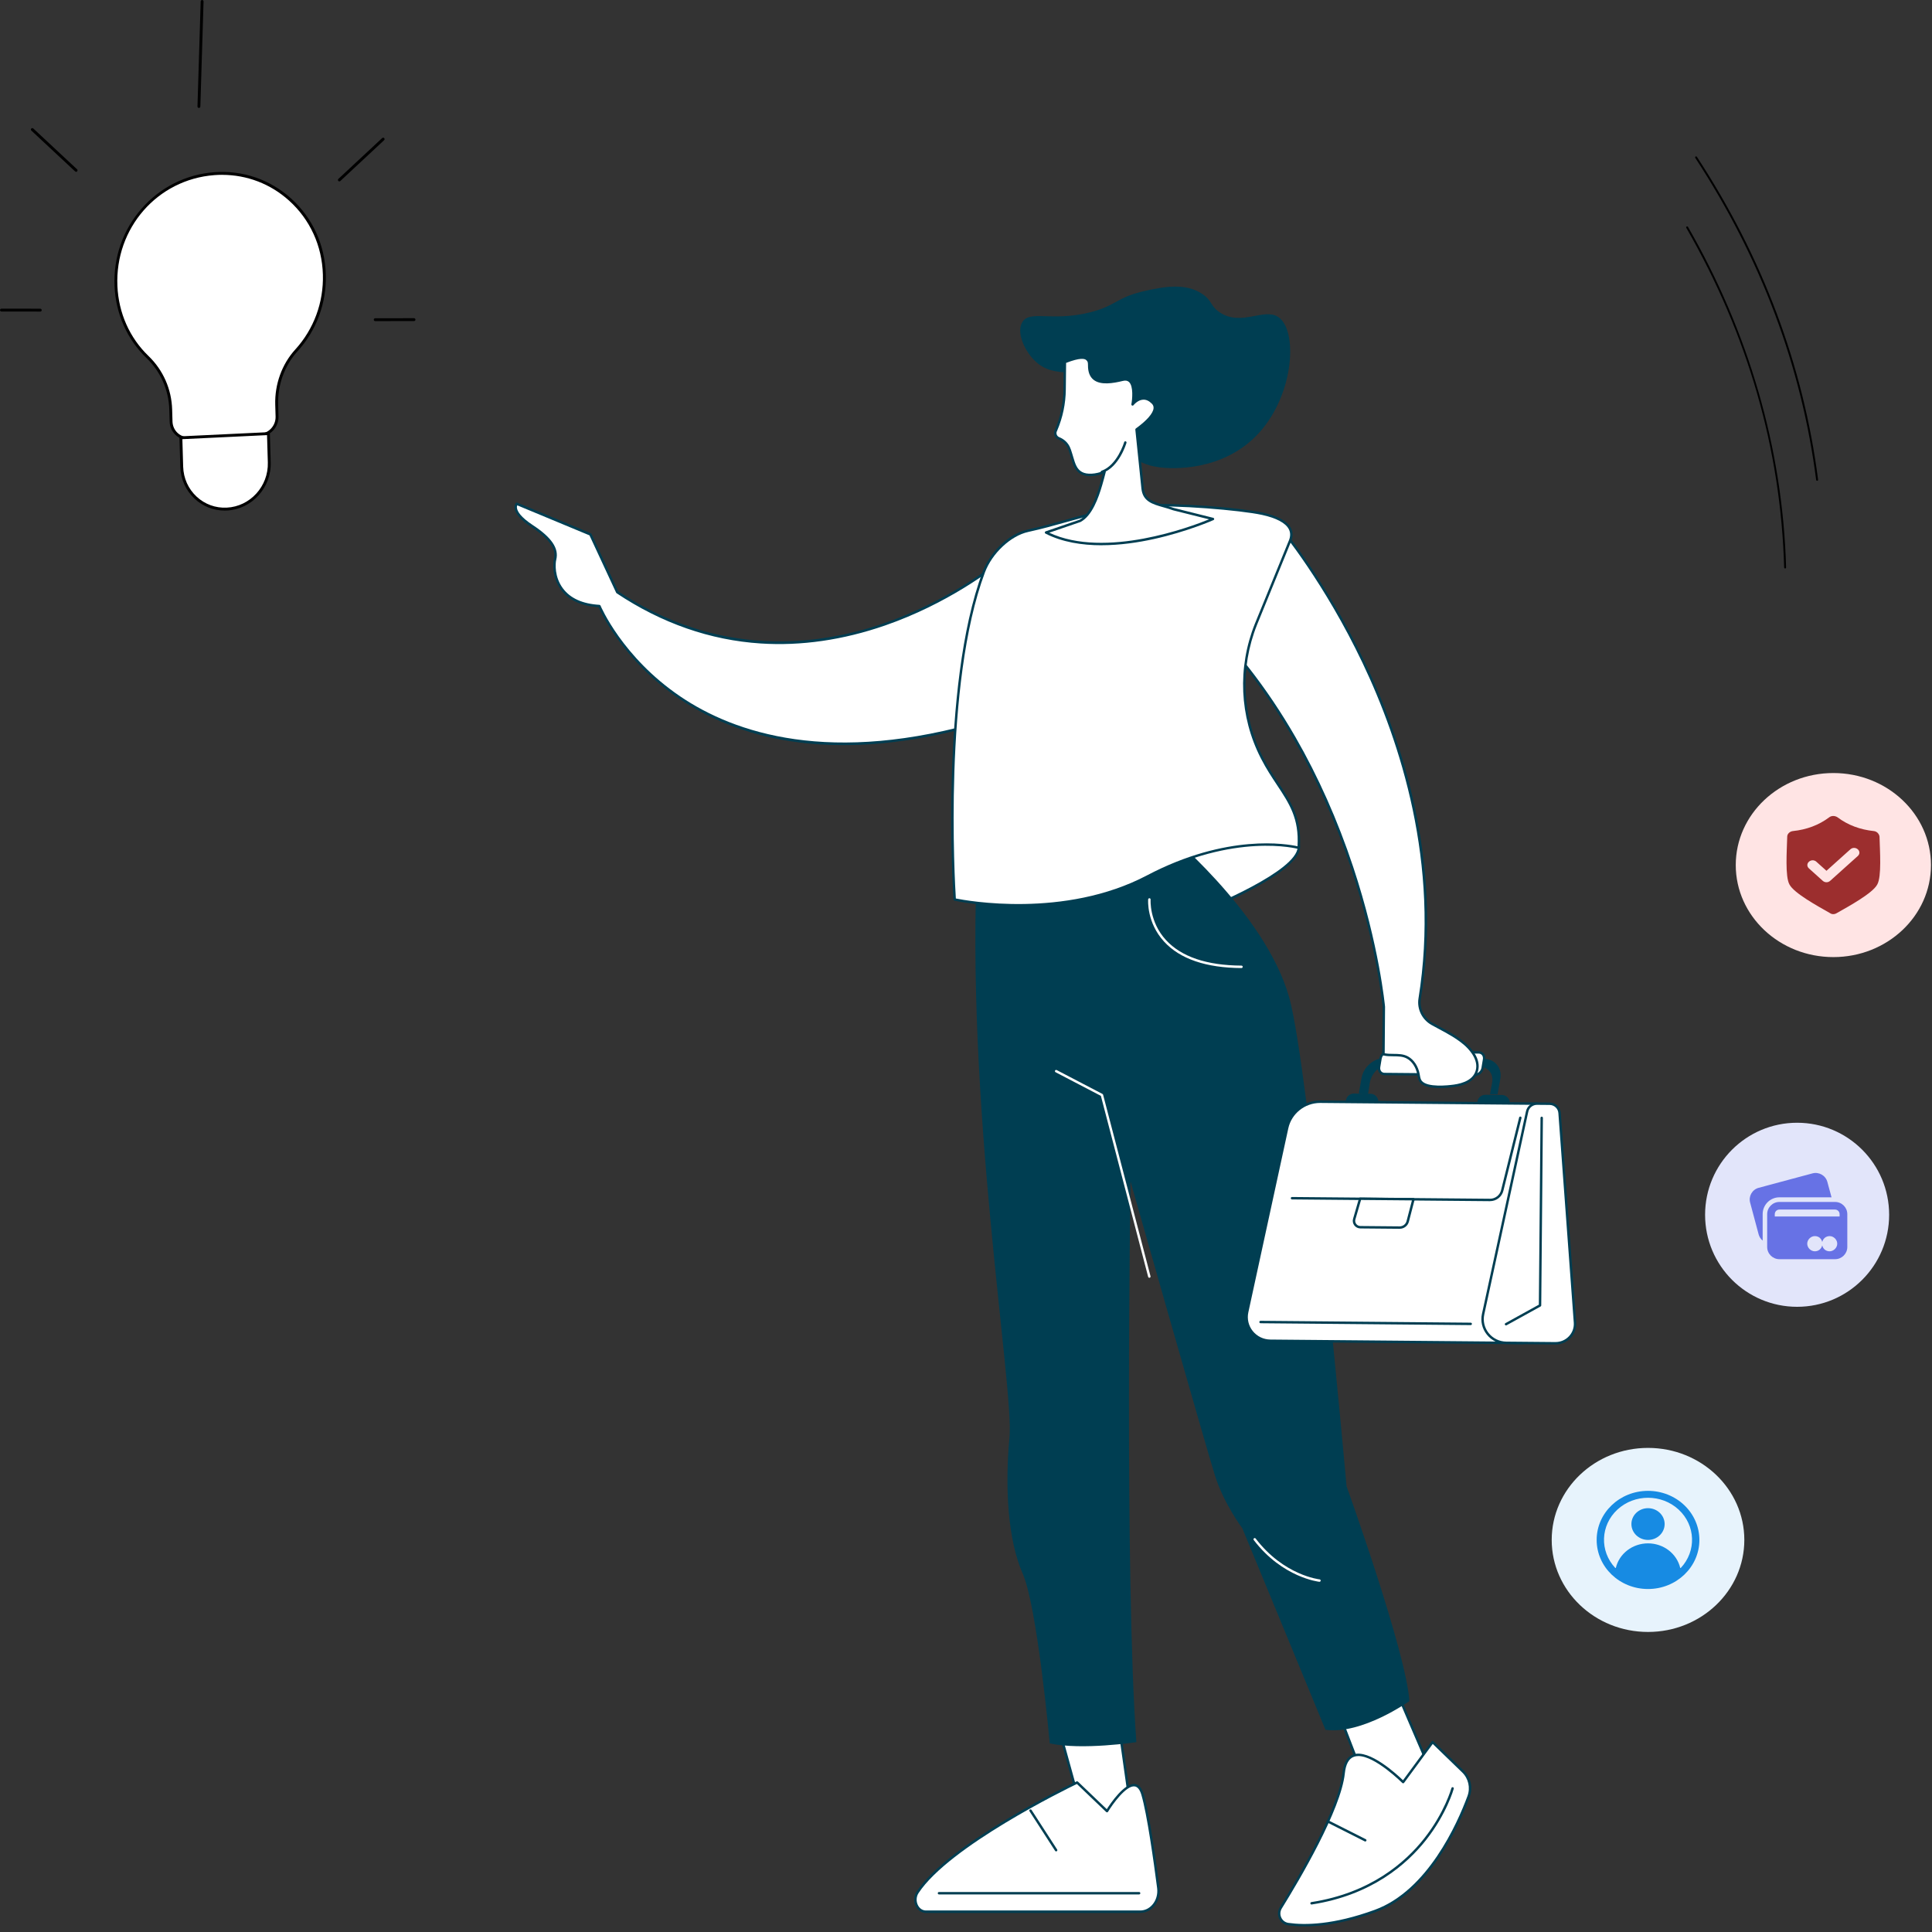
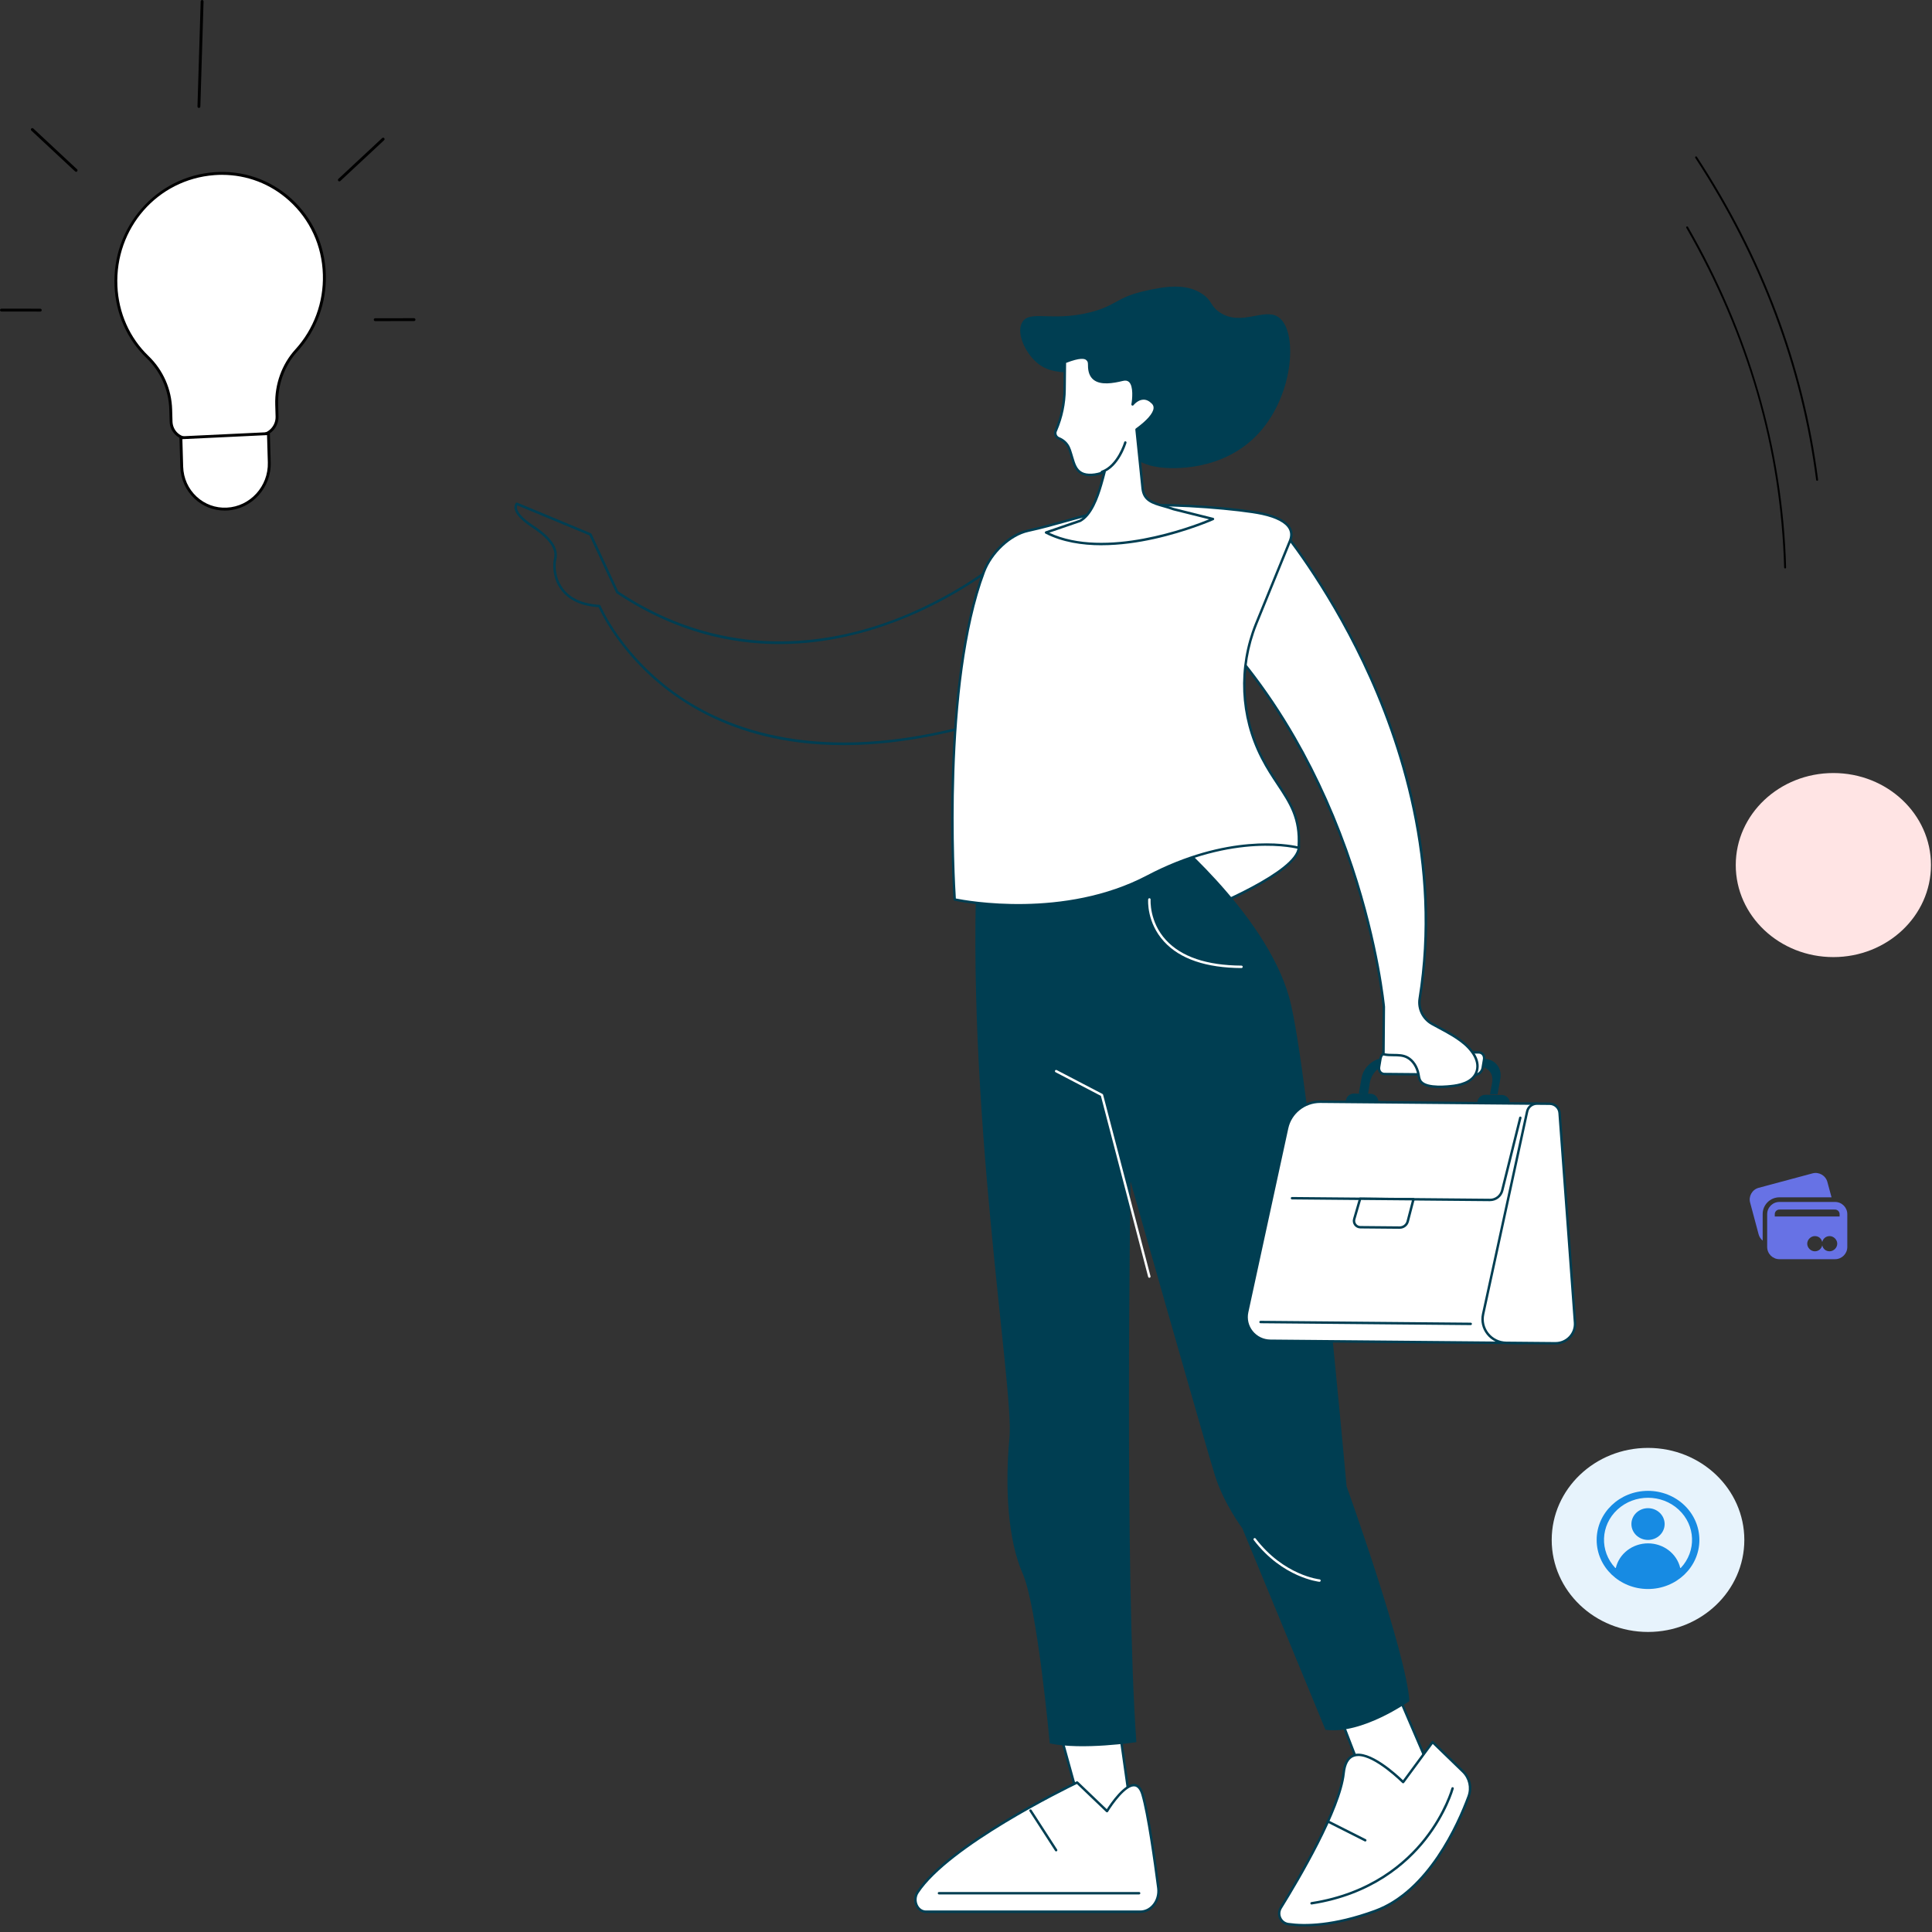
<svg xmlns="http://www.w3.org/2000/svg" width="343" height="343" viewBox="0 0 343 343" fill="none">
  <rect x="0" y="0" width="343" height="343" fill="#333333" stroke="none" />
  <path d="M316.925 100.927C316.832 100.927 316.756 100.853 316.753 100.76C316.163 79.748 310.317 59.458 299.379 40.454C299.331 40.371 299.36 40.267 299.442 40.218C299.525 40.17 299.629 40.2 299.677 40.282C305.035 49.589 309.231 59.389 312.149 69.408C315.136 79.662 316.801 90.208 317.096 100.75C317.098 100.844 317.024 100.923 316.93 100.927C316.93 100.927 316.926 100.927 316.925 100.927Z" fill="black" />
  <path d="M322.605 85.356C322.519 85.356 322.446 85.292 322.435 85.207C319.856 65.09 312.634 45.854 300.973 28.03C300.922 27.951 300.944 27.845 301.023 27.793C301.102 27.742 301.208 27.764 301.26 27.843C312.95 45.71 320.189 64.996 322.775 85.164C322.787 85.258 322.72 85.344 322.626 85.356C322.619 85.356 322.61 85.356 322.603 85.356H322.605Z" fill="black" />
  <path d="M198.712 306.644L201.258 324.683H192.926L187.496 305.086L198.712 306.644Z" fill="white" />
  <path d="M201.258 324.904H192.926C192.829 324.904 192.745 324.839 192.719 324.746L187.289 305.149C187.27 305.08 187.287 305.005 187.334 304.948C187.382 304.895 187.455 304.866 187.526 304.877L198.743 306.435C198.837 306.448 198.913 306.523 198.926 306.618L201.472 324.66C201.48 324.723 201.461 324.785 201.42 324.833C201.379 324.88 201.321 324.906 201.258 324.906V324.904ZM193.09 324.472H201.01L198.522 306.838L187.792 305.35L193.09 324.472Z" fill="#003E52" />
  <path d="M164.393 339.39H202.427C204.408 339.39 205.929 337.397 205.64 335.168C204.986 330.116 203.83 321.915 202.833 318.569C201.344 313.573 196.531 321.534 196.531 321.534L191.22 316.453C191.22 316.453 168.647 327.182 162.892 335.966C161.964 337.381 162.84 339.39 164.391 339.39H164.393Z" fill="white" />
  <path d="M202.432 339.612H164.398C163.66 339.612 162.991 339.192 162.612 338.488C162.167 337.664 162.208 336.631 162.717 335.854C168.439 327.119 190.908 316.371 191.134 316.263C191.216 316.225 191.311 316.24 191.376 316.302L196.495 321.199C197.121 320.216 199.628 316.486 201.496 316.723C202.197 316.814 202.719 317.415 203.045 318.514C204.061 321.92 205.243 330.396 205.858 335.144C206.016 336.37 205.664 337.576 204.892 338.456C204.238 339.2 203.364 339.61 202.432 339.61V339.612ZM191.184 316.719C189.307 317.625 168.503 327.807 163.078 336.092C162.655 336.737 162.62 337.597 162.991 338.283C163.3 338.853 163.811 339.181 164.398 339.181H202.432C203.239 339.181 203.996 338.823 204.568 338.173C205.258 337.388 205.573 336.305 205.431 335.203C204.818 330.467 203.638 322.017 202.631 318.639C202.357 317.72 201.955 317.219 201.44 317.152C199.915 316.96 197.518 320.334 196.719 321.652C196.685 321.709 196.629 321.745 196.564 321.754C196.499 321.763 196.435 321.741 196.387 321.696L191.184 316.719Z" fill="#003E52" />
  <path d="M202.234 336.33H166.704C166.585 336.33 166.488 336.233 166.488 336.114C166.488 335.996 166.585 335.898 166.704 335.898H202.234C202.352 335.898 202.449 335.996 202.449 336.114C202.449 336.233 202.352 336.33 202.234 336.33Z" fill="#003E52" />
  <path d="M245.016 293.297C245.801 295.312 254.681 315.947 254.681 315.947L248 324.317L243.379 318.922L234.262 295.312L245.016 293.297Z" fill="white" />
  <path d="M247.997 324.539C247.934 324.539 247.874 324.511 247.833 324.464L243.212 319.068C243.197 319.049 243.184 319.03 243.175 319.006L234.058 295.396C234.034 295.336 234.039 295.269 234.071 295.213C234.101 295.156 234.157 295.118 234.22 295.105L244.974 293.09C245.076 293.07 245.177 293.126 245.216 293.224C245.993 295.213 254.79 315.66 254.879 315.867C254.911 315.94 254.898 316.024 254.849 316.087L248.167 324.457C248.126 324.507 248.066 324.537 248.003 324.539H247.999H247.997ZM243.563 318.816L247.99 323.985L254.43 315.921C253.72 314.273 245.945 296.196 244.879 293.549L234.554 295.484L243.566 318.818L243.563 318.816Z" fill="#003E52" />
  <path d="M259.73 314.486C260.914 315.634 261.304 317.369 260.731 318.915C258.785 324.168 253.523 335.818 244.143 339.244C236.676 341.971 231.565 341.982 228.715 341.576C227.363 341.384 226.666 339.85 227.386 338.689C230.51 333.65 237.873 321.206 238.544 314.791C239.399 306.625 249.109 316.368 249.109 316.368L254.338 309.266L259.73 314.486Z" fill="white" />
  <path d="M231.611 342.005C230.476 342.005 229.501 341.925 228.685 341.809C227.984 341.71 227.384 341.265 227.084 340.618C226.778 339.964 226.823 339.207 227.203 338.594C230.327 333.557 237.664 321.155 238.331 314.788C238.521 312.974 239.163 311.861 240.24 311.479C243.099 310.469 248.063 315.071 249.083 316.059L254.166 309.158C254.202 309.108 254.259 309.076 254.321 309.071C254.382 309.065 254.444 309.089 254.489 309.132L259.881 314.353C261.123 315.556 261.538 317.384 260.933 319.01C259.085 324 253.756 335.982 244.218 339.466C238.825 341.436 234.642 342.005 231.611 342.005ZM241.15 311.764C240.879 311.764 240.62 311.803 240.382 311.887C239.476 312.208 238.928 313.198 238.758 314.834C238.083 321.288 230.709 333.76 227.57 338.823C227.268 339.311 227.231 339.915 227.475 340.437C227.719 340.957 228.183 341.302 228.746 341.382C231.69 341.8 236.736 341.738 244.069 339.06C253.439 335.639 258.701 323.795 260.528 318.861C261.072 317.394 260.698 315.748 259.579 314.663L254.364 309.613L249.282 316.514C249.245 316.564 249.187 316.596 249.124 316.6C249.061 316.605 248.999 316.583 248.956 316.538C248.904 316.486 244.156 311.762 241.15 311.762V311.764Z" fill="#003E52" />
  <path d="M232.849 338.119C232.743 338.119 232.652 338.043 232.635 337.935C232.618 337.817 232.698 337.707 232.816 337.689C243.271 336.078 249.471 330.665 252.832 326.407C256.478 321.788 257.665 317.492 257.678 317.449C257.708 317.335 257.827 317.266 257.943 317.296C258.058 317.326 258.127 317.445 258.096 317.562C258.086 317.605 256.88 321.971 253.186 326.659C249.778 330.984 243.487 336.481 232.885 338.114C232.875 338.114 232.864 338.117 232.853 338.117L232.849 338.119Z" fill="#003E52" />
  <path d="M242.384 326.935C242.352 326.935 242.32 326.929 242.287 326.912L235.653 323.564C235.548 323.51 235.504 323.38 235.558 323.274C235.612 323.169 235.742 323.126 235.848 323.18L242.481 326.528C242.587 326.582 242.63 326.711 242.576 326.817C242.537 326.892 242.462 326.935 242.384 326.935Z" fill="#003E52" />
  <path d="M187.502 328.693C187.431 328.693 187.362 328.659 187.321 328.594L182.773 321.559C182.708 321.46 182.736 321.326 182.838 321.261C182.937 321.197 183.071 321.225 183.135 321.326L187.683 328.361C187.748 328.46 187.72 328.594 187.618 328.659C187.582 328.683 187.541 328.693 187.502 328.693Z" fill="#003E52" />
  <path d="M213.238 161.828C213.238 161.828 237.167 152.407 228.848 148.155C222.007 144.658 202.578 151.395 202.578 151.395L213.238 161.828Z" fill="white" />
  <path d="M213.235 162.041C213.179 162.041 213.125 162.02 213.084 161.979L202.424 151.546C202.371 151.494 202.349 151.417 202.364 151.345C202.381 151.272 202.433 151.214 202.504 151.188C203.3 150.912 222.1 144.461 228.945 147.958C230.235 148.619 230.865 149.451 230.818 150.435C230.587 155.17 214.02 161.746 213.317 162.024C213.291 162.035 213.265 162.039 213.237 162.039L213.235 162.041ZM202.977 151.486L213.285 161.573C214.862 160.939 230.177 154.67 230.384 150.418C230.423 149.617 229.873 148.921 228.746 148.347C222.551 145.18 205.566 150.625 202.977 151.488V151.486Z" fill="#003E52" />
  <path d="M206.364 147.039C206.364 147.039 224.626 161.838 228.887 177.112C232.428 189.804 239.064 263.865 239.064 263.865C239.064 263.865 249.684 293.416 250.215 302.007C250.215 302.007 241.788 308.017 235.318 307.096L220.558 271.327C220.558 271.327 217.3 267.008 215.712 261.988C214.124 256.968 200.708 209.746 200.708 209.746C200.708 209.746 199.623 279.579 201.743 309.294C201.743 309.294 192.117 310.768 186.372 309.519C186.372 309.519 184.172 285.277 181.557 279.344C178.942 273.411 178.383 264.117 179.22 255.214C180.058 246.311 171.264 195.803 173.542 151.237L206.367 147.039H206.364Z" fill="#003E52" />
  <path d="M220.41 171.865C214.119 171.829 209.5 170.252 206.678 167.18C203.556 163.78 203.83 159.834 203.843 159.668C203.852 159.549 203.96 159.461 204.076 159.469C204.195 159.478 204.283 159.582 204.275 159.7C204.273 159.739 204.007 163.635 207.002 166.893C209.739 169.87 214.253 171.397 220.412 171.432C220.531 171.432 220.628 171.529 220.625 171.65C220.625 171.768 220.528 171.863 220.41 171.863V171.865Z" fill="white" />
  <path d="M234.253 280.824C234.253 280.824 234.238 280.824 234.231 280.824C234.167 280.817 227.699 280.11 222.584 273.409C222.51 273.314 222.53 273.178 222.625 273.107C222.72 273.034 222.856 273.053 222.927 273.148C227.923 279.693 234.212 280.39 234.274 280.395C234.393 280.405 234.479 280.511 234.469 280.63C234.458 280.742 234.363 280.824 234.255 280.824H234.253Z" fill="white" />
  <path d="M204.049 226.851C203.954 226.851 203.866 226.787 203.84 226.69L195.447 194.554L187.405 190.36C187.299 190.304 187.258 190.175 187.314 190.069C187.368 189.963 187.498 189.922 187.605 189.978L195.732 194.217C195.786 194.245 195.825 194.295 195.84 194.353L204.258 226.582C204.288 226.696 204.219 226.815 204.105 226.845C204.088 226.849 204.068 226.851 204.051 226.851H204.049Z" fill="white" />
-   <path d="M178.29 99.064C178.29 99.064 144.555 128.44 109.591 105.134L104.818 94.87L91.751 89.438C91.751 89.438 90.457 90.756 94.511 93.42C98.215 95.856 98.948 97.685 98.551 99.294C98.152 100.904 98.353 107.121 106.415 107.591C106.415 107.591 121.443 144.059 175.263 127.97L178.29 99.064Z" fill="white" />
  <path d="M149.714 132.287C146.983 132.287 144.334 132.123 141.773 131.793C133.797 130.766 126.652 128.142 120.536 123.998C110.782 117.388 106.772 108.929 106.271 107.803C103.204 107.598 100.951 106.552 99.581 104.692C97.994 102.539 98.149 100.032 98.343 99.247C98.621 98.121 98.516 96.313 94.393 93.603C92.479 92.346 91.455 91.202 91.349 90.206C91.286 89.625 91.567 89.323 91.599 89.291C91.662 89.228 91.754 89.209 91.837 89.243L104.904 94.676C104.953 94.697 104.994 94.734 105.016 94.784L109.762 104.992C127.733 116.946 145.356 114.661 156.982 110.64C169.601 106.273 178.064 98.98 178.148 98.906C178.215 98.848 178.31 98.837 178.39 98.878C178.47 98.919 178.515 99.003 178.504 99.092L175.477 127.998C175.469 128.084 175.408 128.157 175.324 128.181C166.184 130.915 157.606 132.287 149.714 132.287ZM91.834 89.71C91.791 89.807 91.75 89.962 91.778 90.182C91.852 90.773 92.408 91.785 94.628 93.243C97.94 95.42 99.251 97.359 98.76 99.351C98.578 100.08 98.436 102.416 99.924 104.435C101.236 106.215 103.422 107.205 106.425 107.38C106.507 107.385 106.58 107.436 106.612 107.514C106.649 107.605 110.476 116.668 120.795 123.655C130.304 130.093 147.434 136.032 175.059 127.81L178.015 99.575C176.166 101.081 168.242 107.199 157.116 111.05C149.654 113.632 142.233 114.706 135.055 114.241C126.082 113.66 117.472 110.657 109.464 105.32C109.432 105.298 109.406 105.268 109.389 105.231L104.653 95.045L91.83 89.714L91.834 89.71Z" fill="#003E52" />
  <path d="M270.385 238.426L225.529 238.029C222.837 238.005 220.844 235.541 221.409 232.937L228.504 200.269C229.102 197.523 231.568 195.568 234.407 195.594L272.884 195.935L270.385 238.428V238.426Z" fill="white" />
  <path d="M270.39 238.648L225.534 238.251C224.175 238.238 222.913 237.628 222.07 236.571C221.239 235.531 220.924 234.193 221.207 232.897L228.302 200.228C228.913 197.413 231.459 195.383 234.362 195.383C234.382 195.383 234.399 195.383 234.419 195.383L272.895 195.724C272.953 195.724 273.012 195.75 273.05 195.793C273.091 195.836 273.111 195.894 273.109 195.952L270.61 238.445C270.604 238.56 270.509 238.648 270.395 238.648H270.39ZM234.36 195.814C231.657 195.814 229.29 197.702 228.721 200.321L221.625 232.989C221.371 234.157 221.656 235.365 222.404 236.301C223.166 237.254 224.307 237.807 225.537 237.818L270.188 238.214L272.66 196.153L234.41 195.814C234.393 195.814 234.375 195.814 234.358 195.814H234.36Z" fill="#003E52" />
  <path d="M276.133 238.472L267.428 238.395C264.735 238.371 262.742 235.907 263.307 233.303L271.123 197.321C271.3 196.504 272.036 195.921 272.882 195.93L275.121 195.949C276.049 195.958 276.815 196.67 276.884 197.584L279.619 234.796C279.766 236.794 278.159 238.49 276.133 238.47V238.472Z" fill="white" />
  <path d="M276.162 238.693C276.152 238.693 276.141 238.693 276.13 238.693L267.425 238.615C266.066 238.602 264.802 237.992 263.96 236.935C263.13 235.895 262.815 234.557 263.097 233.263L270.914 197.281C271.11 196.372 271.93 195.719 272.866 195.719C272.872 195.719 272.877 195.719 272.883 195.719L275.123 195.738C276.156 195.747 277.023 196.554 277.097 197.574L279.832 234.786C279.908 235.804 279.562 236.779 278.859 237.528C278.164 238.27 277.183 238.693 276.162 238.693ZM276.134 238.261C276.134 238.261 276.154 238.261 276.162 238.261C277.064 238.261 277.931 237.888 278.544 237.232C279.163 236.572 279.468 235.716 279.401 234.816L276.665 197.604C276.607 196.806 275.927 196.176 275.116 196.17L272.877 196.15C272.143 196.139 271.487 196.657 271.332 197.373L263.516 233.356C263.261 234.523 263.546 235.731 264.295 236.667C265.056 237.621 266.198 238.173 267.427 238.186L276.132 238.264L276.134 238.261Z" fill="#003E52" />
  <path d="M264.521 213.252C264.521 213.252 264.506 213.252 264.5 213.252L229.378 212.941C229.259 212.941 229.162 212.842 229.164 212.724C229.164 212.605 229.261 212.51 229.38 212.51L264.502 212.821C264.502 212.821 264.515 212.821 264.521 212.821C265.46 212.821 266.269 212.195 266.491 211.293L269.701 198.39C269.729 198.274 269.848 198.205 269.962 198.233C270.079 198.261 270.148 198.379 270.12 198.494L266.909 211.397C266.638 212.491 265.656 213.25 264.519 213.25L264.521 213.252Z" fill="#003E52" />
  <path d="M250.946 212.881L249.927 216.799C249.763 217.461 249.159 217.925 248.469 217.918L241.514 217.856C240.756 217.849 240.215 217.129 240.424 216.41L241.475 212.797L250.948 212.881H250.946Z" fill="white" />
  <path d="M248.483 218.155C248.483 218.155 248.473 218.155 248.468 218.155L241.513 218.092C241.081 218.088 240.687 217.889 240.43 217.544C240.177 217.203 240.1 216.776 240.218 216.37L241.269 212.757C241.295 212.664 241.381 212.602 241.476 212.602L250.949 212.686C251.016 212.686 251.079 212.718 251.12 212.77C251.161 212.822 251.174 212.891 251.156 212.955L250.138 216.873C249.95 217.628 249.271 218.155 248.483 218.155ZM241.636 213.033L240.63 216.491C240.551 216.765 240.602 217.056 240.775 217.287C240.95 217.522 241.219 217.658 241.515 217.663L248.47 217.725C248.47 217.725 248.479 217.725 248.481 217.725C249.07 217.725 249.577 217.333 249.717 216.767L250.667 213.115L241.634 213.035L241.636 213.033Z" fill="#003E52" />
  <path d="M261.103 235.254L223.792 234.924C223.673 234.924 223.576 234.824 223.578 234.706C223.578 234.587 223.675 234.492 223.794 234.492L261.106 234.822C261.224 234.822 261.321 234.921 261.319 235.04C261.319 235.159 261.222 235.254 261.103 235.254Z" fill="#003E52" />
  <path d="M243.287 194.174L240.374 194.148C239.587 194.142 238.944 194.768 238.938 195.546L244.7 195.598C244.706 194.819 244.074 194.183 243.287 194.177V194.174Z" fill="#003E52" />
  <path d="M266.627 194.393L263.714 194.367C262.927 194.361 262.284 194.986 262.277 195.765L268.04 195.817C268.046 195.038 267.414 194.402 266.627 194.395V194.393Z" fill="#003E52" />
  <path d="M265.868 194.297L266.362 191.544C266.712 189.592 265.393 187.993 263.417 187.976L245.953 187.82C243.977 187.803 242.09 189.372 241.74 191.324L241.246 194.077L242.845 194.465L243.19 192.217C243.462 190.696 244.707 189.203 246.245 189.218L262.623 189.363C264.162 189.376 265.189 190.621 264.917 192.139L264.533 194.282L265.87 194.292L265.868 194.297Z" fill="#003E52" />
  <path d="M262.516 186.83L246.467 186.688C245.82 186.681 245.203 187.236 245.089 187.926L244.839 189.419C244.724 190.107 245.156 190.672 245.801 190.676L261.849 190.819C262.497 190.825 263.114 190.271 263.228 189.581L263.478 188.088C263.593 187.399 263.161 186.834 262.516 186.83Z" fill="white" />
  <path d="M261.86 191.039H261.849L245.801 190.897C245.44 190.895 245.119 190.746 244.897 190.481C244.657 190.194 244.558 189.797 244.627 189.387L244.877 187.894C245.009 187.109 245.716 186.477 246.459 186.477H246.469L262.518 186.619C262.878 186.621 263.198 186.77 263.422 187.035C263.661 187.322 263.761 187.719 263.692 188.129L263.441 189.622C263.31 190.407 262.602 191.039 261.86 191.039ZM246.456 186.908C245.915 186.908 245.397 187.38 245.3 187.965L245.05 189.458C245.002 189.743 245.067 190.015 245.225 190.202C245.365 190.368 245.57 190.461 245.801 190.463L261.849 190.606H261.858C262.399 190.606 262.917 190.133 263.014 189.549L263.264 188.056C263.312 187.771 263.247 187.499 263.09 187.311C262.949 187.145 262.745 187.053 262.514 187.05L246.465 186.908H246.456Z" fill="#003E52" />
-   <path d="M267.373 235.311C267.298 235.311 267.224 235.27 267.183 235.199C267.125 235.095 267.164 234.963 267.268 234.905L273.2 231.63L273.494 198.464C273.494 198.345 273.591 198.25 273.709 198.25C273.828 198.25 273.925 198.349 273.923 198.468L273.627 231.76C273.627 231.837 273.584 231.909 273.515 231.948L267.472 235.283C267.44 235.3 267.403 235.309 267.369 235.309L267.373 235.311Z" fill="#003E52" />
  <path d="M245.688 178.754C245.688 178.754 241.896 136.203 211.844 108.026L226.492 92.609C226.492 92.609 259.537 130.9 252.051 177.289C251.759 179.097 252.655 180.892 254.255 181.781C256.262 182.894 258.374 183.873 260.119 185.394C261.308 186.427 262.535 188.067 262.281 189.741C261.974 191.752 259.929 192.518 258.152 192.761C256.743 192.956 253.304 193.262 252.268 192.028C251.964 191.668 251.921 191.165 251.833 190.701C251.615 189.536 250.959 188.341 249.898 187.75C248.594 187.025 247.024 187.504 245.628 187.161L245.691 178.756L245.688 178.754Z" fill="white" />
  <path d="M255.649 193.165C254.24 193.165 252.756 192.954 252.098 192.173C251.802 191.821 251.724 191.377 251.651 190.95C251.64 190.883 251.627 190.814 251.614 190.747C251.379 189.498 250.695 188.449 249.785 187.945C249.06 187.541 248.242 187.537 247.377 187.53C246.78 187.526 246.16 187.522 245.567 187.375C245.47 187.351 245.403 187.263 245.403 187.164L245.466 178.77C245.429 178.383 244.402 167.806 239.82 154.018C235.535 141.126 227.176 122.709 211.69 108.188C211.649 108.149 211.623 108.095 211.621 108.037C211.621 107.979 211.641 107.925 211.682 107.882L226.33 92.465C226.371 92.422 226.425 92.396 226.492 92.399C226.552 92.399 226.61 92.427 226.649 92.474C226.731 92.569 235.013 102.245 242.266 117.467C246.527 126.407 249.606 135.487 251.42 144.451C253.688 155.66 253.968 166.723 252.257 177.328C251.981 179.033 252.825 180.748 254.354 181.598C254.768 181.826 255.185 182.051 255.603 182.275C257.2 183.129 258.85 184.014 260.252 185.235C261.029 185.91 262.802 187.707 262.485 189.778C262.222 191.498 260.69 192.635 258.173 192.98C257.575 193.062 256.628 193.165 255.646 193.165H255.649ZM245.839 186.993C246.331 187.09 246.844 187.095 247.384 187.099C248.264 187.105 249.176 187.112 249.998 187.567C251.019 188.134 251.783 189.295 252.041 190.667C252.054 190.736 252.067 190.805 252.078 190.876C252.145 191.265 252.208 191.632 252.43 191.895C253.435 193.092 257.038 192.702 258.119 192.553C259.754 192.328 261.767 191.653 262.062 189.714C262.354 187.802 260.537 186.053 259.972 185.561C258.604 184.372 256.975 183.498 255.401 182.655C254.98 182.431 254.561 182.204 254.145 181.973C252.458 181.037 251.528 179.141 251.832 177.257C255.69 153.354 248.553 131.656 241.885 117.661C235.201 103.632 227.644 94.332 226.477 92.936L212.143 108.02C218.948 114.431 224.951 122.114 229.991 130.859C234.051 137.907 237.499 145.657 240.234 153.891C244.892 167.914 245.889 178.631 245.897 178.737C245.897 178.744 245.897 178.75 245.897 178.759L245.835 186.989L245.839 186.993Z" fill="#003E52" />
  <path d="M230.553 150.496C230.553 150.496 219.389 147.346 203.733 155.583C188.077 163.82 169.493 159.675 169.493 159.675C169.493 159.675 166.889 122.231 174.662 101.529C175.886 98.269 179.104 94.958 182.507 94.213C189.794 92.619 194.976 90.283 202.904 89.752C208.846 89.353 220.468 90.397 224.098 91.187C227.764 91.983 230.001 93.551 229.039 95.967L222.964 110.842C219.913 118.492 220.252 127.102 223.999 134.437C224.029 134.497 224.062 134.558 224.092 134.618C227.218 140.684 231.093 143.228 230.551 150.494L230.553 150.496Z" fill="white" />
  <path d="M180.774 160.93C174.201 160.93 169.541 159.925 169.448 159.903C169.355 159.882 169.286 159.802 169.28 159.707C169.254 159.332 166.762 121.98 174.462 101.47C175.62 98.383 178.74 94.834 182.461 94.021C184.942 93.479 187.19 92.845 189.365 92.234C193.624 91.037 197.645 89.906 202.889 89.555C208.656 89.167 220.355 90.17 224.144 90.994C226.793 91.57 228.536 92.517 229.183 93.736C229.557 94.437 229.576 95.222 229.237 96.066L223.162 110.943C220.116 118.58 220.491 127.114 224.189 134.356L224.282 134.537C225.184 136.287 226.133 137.722 227.054 139.109C229.255 142.429 231.155 145.296 230.765 150.53C230.76 150.594 230.726 150.653 230.674 150.689C230.62 150.726 230.555 150.739 230.493 150.72C230.383 150.689 219.221 147.693 203.832 155.789C196.018 159.901 187.417 160.928 180.772 160.928L180.774 160.93ZM169.698 159.515C171.539 159.886 188.987 163.113 203.632 155.41C217.89 147.909 228.586 149.846 230.355 150.245C230.657 145.324 228.905 142.681 226.698 139.348C225.773 137.95 224.815 136.507 223.902 134.736L223.809 134.553C220.053 127.2 219.674 118.534 222.765 110.781L228.84 95.904C229.127 95.186 229.114 94.523 228.804 93.936C228.219 92.834 226.575 91.963 224.053 91.415C220.289 90.597 208.654 89.6 202.92 89.984C197.718 90.334 193.718 91.458 189.481 92.648C187.3 93.261 185.046 93.895 182.552 94.441C179.452 95.119 176.147 98.206 174.865 101.621C167.457 121.35 169.526 156.797 169.698 159.513V159.515Z" fill="#003E52" />
  <path d="M200.792 80.773C202.525 82.46 204.697 82.79 205.746 82.95C207.938 83.282 217.313 83.795 223.626 76.732C229.807 69.816 230.435 58.559 226.907 56.261C224.375 54.613 220.351 58.009 216.535 55.448C214.845 54.315 215.245 53.388 213.447 52.184C210.421 50.158 206.531 50.943 203.554 51.584C198.117 52.755 198.296 54.257 193.516 55.454C186.707 57.159 182.832 54.993 181.499 57.184C180.435 58.932 181.795 62.118 183.633 63.967C187.434 67.792 192.148 64.56 195.073 68.09C196.89 70.282 196.629 73.285 199.334 78.715C199.55 79.148 199.968 79.968 200.795 80.771L200.792 80.773Z" fill="#003E52" />
  <path d="M195.482 86.039C195.684 85.34 195.9 84.563 196.105 83.754C194.569 84.386 192.958 84.49 192.004 83.965C190.828 83.32 190.615 82.05 190.142 80.531C189.944 79.897 189.765 79.154 189.1 78.51C188.749 78.166 188.352 77.94 187.974 77.789C187.508 77.601 187.26 77.09 187.389 76.605L187.512 76.316C188.477 74.044 188.986 71.604 189.014 69.136L189.068 64.263C191.728 63.208 192.696 63.387 193.059 63.807C193.193 63.963 193.389 64.064 193.38 64.815C193.337 68.435 196.591 68.061 199.315 67.397C202.04 66.731 201.082 71.781 201.082 71.781C201.082 71.781 202.774 69.598 204.653 71.494C205.999 72.853 203.378 75.077 201.785 76.229L202.864 86.694C203.149 89.449 205.738 89.423 208.34 90.375L215.351 92.129C215.351 92.129 197.011 100.286 185.711 94.519L191.767 92.448C193.838 91.333 194.949 87.892 195.488 86.036L195.482 86.039Z" fill="white" />
  <path d="M195.562 96.805C192.118 96.805 188.613 96.266 185.605 94.73C185.528 94.691 185.482 94.609 185.489 94.523C185.495 94.436 185.551 94.361 185.633 94.333L191.672 92.266C193.782 91.114 194.904 87.261 195.273 85.993C195.458 85.354 195.633 84.726 195.79 84.118C194.287 84.651 192.822 84.675 191.898 84.17C190.811 83.574 190.492 82.489 190.121 81.234C190.06 81.031 190 80.824 189.933 80.612L189.879 80.438C189.698 79.844 189.51 79.23 188.947 78.681C188.656 78.397 188.3 78.17 187.89 78.006C187.327 77.78 187.021 77.163 187.176 76.567C187.178 76.556 187.182 76.548 187.187 76.537L187.31 76.248C188.268 73.992 188.766 71.603 188.794 69.15L188.848 64.277C188.848 64.189 188.902 64.111 188.984 64.079C191.279 63.168 192.664 63.039 193.219 63.684C193.232 63.701 193.247 63.716 193.262 63.731C193.441 63.919 193.601 64.145 193.592 64.834C193.579 65.895 193.851 66.633 194.42 67.086C195.529 67.968 197.587 67.612 199.259 67.202C199.874 67.051 200.375 67.155 200.748 67.509C201.583 68.3 201.499 70.182 201.384 71.183C201.738 70.887 202.271 70.559 202.91 70.52C203.581 70.479 204.213 70.76 204.802 71.355C205.123 71.679 205.268 72.067 205.231 72.507C205.125 73.802 203.442 75.294 202.008 76.343L203.074 86.685C203.279 88.685 204.784 89.11 206.691 89.651C207.246 89.809 207.818 89.971 208.398 90.182L215.399 91.932C215.487 91.953 215.554 92.031 215.56 92.122C215.569 92.214 215.517 92.301 215.433 92.337C215.388 92.357 210.76 94.4 204.808 95.709C202.111 96.303 198.865 96.799 195.564 96.799L195.562 96.805ZM186.266 94.572C196.23 99.241 211.479 93.498 214.661 92.199L208.277 90.603C208.277 90.603 208.262 90.599 208.256 90.596C207.688 90.387 207.119 90.228 206.571 90.072C204.588 89.511 202.877 89.026 202.64 86.735L201.561 76.27C201.553 76.192 201.587 76.119 201.65 76.073C203.604 74.66 204.722 73.383 204.797 72.477C204.823 72.164 204.724 71.897 204.491 71.664C203.993 71.161 203.468 70.924 202.931 70.956C201.963 71.014 201.251 71.923 201.244 71.931C201.184 72.011 201.076 72.037 200.985 71.996C200.895 71.955 200.843 71.858 200.862 71.759C201.02 70.924 201.253 68.59 200.448 67.826C200.185 67.576 199.829 67.511 199.359 67.625C197.594 68.057 195.404 68.423 194.149 67.427C193.475 66.892 193.141 66.018 193.156 64.831C193.163 64.26 193.053 64.143 192.945 64.031C192.925 64.01 192.906 63.99 192.887 63.966C192.608 63.641 191.752 63.464 189.273 64.428L189.221 69.157C189.193 71.666 188.684 74.108 187.702 76.418L187.586 76.692C187.493 77.072 187.689 77.463 188.048 77.607C188.509 77.793 188.913 78.052 189.245 78.375C189.888 79.003 190.101 79.7 190.289 80.315L190.343 80.487C190.41 80.703 190.472 80.912 190.533 81.115C190.891 82.327 191.171 83.285 192.103 83.794C192.984 84.275 194.52 84.189 196.019 83.572C196.095 83.542 196.181 83.555 196.243 83.609C196.306 83.663 196.332 83.745 196.31 83.825C196.125 84.56 195.913 85.33 195.685 86.118C195.02 88.398 193.903 91.559 191.86 92.659C191.849 92.665 191.838 92.67 191.827 92.674L186.266 94.577V94.572Z" fill="#003E52" />
  <path d="M195.619 83.996C195.531 83.996 195.446 83.94 195.414 83.852C195.375 83.74 195.436 83.617 195.548 83.578C198.346 82.609 199.565 78.54 199.578 78.499C199.612 78.385 199.731 78.318 199.845 78.353C199.96 78.387 200.024 78.506 199.992 78.62C199.94 78.797 198.695 82.946 195.69 83.986C195.667 83.994 195.643 83.999 195.619 83.999V83.996Z" fill="#003E52" />
  <path d="M57.585 48.726C57.279 38.165 48.481 30.046 38.034 30.834C27.848 31.602 20.137 40.431 20.591 50.785C20.811 55.779 22.888 60.206 26.184 63.377C28.713 65.809 30.208 69.154 30.313 72.721L30.374 74.839C30.425 76.589 31.862 77.942 33.584 77.86L46.161 77.26C47.884 77.179 49.239 75.691 49.19 73.941L49.129 71.833C49.027 68.317 50.234 64.834 52.607 62.229C55.847 58.672 57.738 53.895 57.587 48.726H57.585Z" fill="white" />
  <path d="M33.433 78.119C32.599 78.119 31.81 77.81 31.195 77.241C30.527 76.621 30.144 75.772 30.119 74.845L30.057 72.728C29.955 69.229 28.519 65.974 26.008 63.56C22.566 60.25 20.553 55.716 20.336 50.797C20.114 45.721 21.816 40.838 25.13 37.046C28.447 33.252 33.022 30.955 38.013 30.578C43.066 30.195 47.911 31.846 51.66 35.222C55.492 38.674 57.687 43.468 57.84 48.717C57.988 53.807 56.194 58.666 52.792 62.399C50.524 64.889 49.279 68.326 49.381 71.824L49.442 73.932C49.496 75.817 48.029 77.425 46.171 77.514L33.594 78.114C33.54 78.117 33.487 78.119 33.433 78.119ZM39.44 31.037C38.978 31.037 38.516 31.055 38.052 31.091C27.952 31.854 20.394 40.501 20.843 50.776C21.053 55.566 23.012 59.977 26.358 63.195C28.965 65.703 30.458 69.084 30.563 72.715L30.624 74.833C30.647 75.618 30.971 76.343 31.537 76.869C32.091 77.382 32.816 77.644 33.566 77.609L46.143 77.009C47.725 76.933 48.975 75.562 48.927 73.952L48.865 71.845C48.761 68.216 50.052 64.649 52.41 62.062C55.722 58.426 57.467 53.693 57.324 48.737C57.176 43.629 55.04 38.965 51.312 35.607C48.016 32.637 43.841 31.042 39.435 31.042L39.44 31.037Z" fill="black" />
  <path d="M40.261 90.38C35.969 90.584 32.389 87.214 32.261 82.853L32.113 77.724L47.655 76.984L47.803 82.113C47.928 86.474 44.553 90.176 40.261 90.38Z" fill="white" />
  <path d="M39.89 90.643C37.91 90.643 36.032 89.911 34.572 88.556C32.982 87.084 32.071 85.06 32.008 82.858L31.86 77.73C31.854 77.592 31.964 77.474 32.102 77.467L47.644 76.727C47.718 76.724 47.779 76.747 47.83 76.796C47.881 76.842 47.909 76.908 47.912 76.974L48.06 82.103C48.19 86.596 44.697 90.424 40.275 90.633L40.262 90.378L40.275 90.633C40.147 90.638 40.017 90.643 39.89 90.643ZM32.377 77.967L32.518 82.846C32.577 84.91 33.429 86.806 34.919 88.183C36.373 89.531 38.269 90.22 40.249 90.125C44.396 89.929 47.672 86.336 47.55 82.118L47.409 77.25L32.377 77.967Z" fill="black" />
  <path d="M7.15 55.315L0.255 55.307C0.115 55.307 0 55.192 0 55.052C0 54.912 0.115 54.797 0.255 54.797L7.15 54.804C7.29 54.804 7.405 54.919 7.405 55.06C7.405 55.2 7.29 55.315 7.15 55.315Z" fill="black" />
  <path d="M13.512 30.501C13.451 30.501 13.387 30.478 13.338 30.432L5.564 23.183C5.462 23.086 5.454 22.925 5.551 22.823C5.648 22.721 5.809 22.714 5.911 22.811L13.685 30.06C13.787 30.157 13.795 30.317 13.698 30.419C13.647 30.473 13.581 30.501 13.512 30.501Z" fill="black" />
  <path d="M35.314 19.163C35.314 19.163 35.309 19.163 35.306 19.163C35.166 19.157 35.054 19.04 35.059 18.9L35.628 0.248C35.633 0.107 35.763 -0.003 35.891 4.36137e-05C36.031 0.005 36.143 0.123 36.138 0.263L35.569 18.915C35.564 19.053 35.452 19.163 35.314 19.163Z" fill="black" />
  <path d="M66.611 57.01C66.47 57.01 66.356 56.895 66.356 56.755C66.356 56.615 66.47 56.5 66.611 56.5L73.505 56.492C73.645 56.492 73.76 56.607 73.76 56.747C73.76 56.888 73.645 57.002 73.505 57.002L66.611 57.01Z" fill="black" />
  <path d="M60.247 32.204C60.178 32.204 60.112 32.176 60.061 32.123C59.964 32.021 59.971 31.857 60.073 31.763L67.848 24.514C67.95 24.417 68.114 24.424 68.208 24.526C68.305 24.629 68.297 24.792 68.195 24.886L60.42 32.135C60.372 32.181 60.308 32.204 60.247 32.204Z" fill="black" />
  <g clip-path="url(#clip0_1870_30112)">
    <path d="M292.583 289.731C302.026 289.731 309.681 282.416 309.681 273.393C309.681 264.37 302.026 257.055 292.583 257.055C283.14 257.055 275.484 264.37 275.484 273.393C275.484 282.416 283.14 289.731 292.583 289.731Z" fill="#E7F3FC" />
    <path fill-rule="evenodd" clip-rule="evenodd" d="M292.584 264.68C287.548 264.68 283.465 268.581 283.465 273.393C283.465 278.206 287.548 282.107 292.584 282.107C297.62 282.107 301.703 278.206 301.703 273.393C301.703 271.082 300.742 268.866 299.032 267.232C297.322 265.598 295.002 264.68 292.584 264.68ZM298.394 278.373H298.303C297.7 275.817 295.325 274.002 292.584 274.002C289.843 274.002 287.467 275.817 286.865 278.373H286.774C283.958 275.382 284.126 270.798 287.155 268.003C290.184 265.209 294.984 265.209 298.013 268.003C301.042 270.798 301.21 275.382 298.394 278.373ZM292.584 267.755C290.955 267.755 289.634 269.017 289.634 270.574C289.634 272.131 290.955 273.393 292.584 273.393C294.213 273.393 295.534 272.131 295.534 270.574C295.534 269.827 295.223 269.11 294.67 268.581C294.117 268.052 293.366 267.755 292.584 267.755Z" fill="#178BE3" />
  </g>
  <g clip-path="url(#clip1_1870_30112)">
-     <path d="M319.053 232.005C328.077 232.005 335.392 224.69 335.392 215.666C335.392 206.643 328.077 199.328 319.053 199.328C310.03 199.328 302.715 206.643 302.715 215.666C302.715 224.69 310.03 232.005 319.053 232.005Z" fill="#E2E5FA" />
    <path fill-rule="evenodd" clip-rule="evenodd" d="M312.237 210.877L321.783 208.316C322.927 208.008 324.123 208.691 324.43 209.853L325.164 212.568H315.909C314.269 212.568 312.937 213.9 312.937 215.539V220.253C312.596 219.979 312.34 219.587 312.22 219.142L310.717 213.524C310.393 212.38 311.076 211.185 312.237 210.877L312.237 210.877Z" fill="#6772E5" />
    <path fill-rule="evenodd" clip-rule="evenodd" d="M325.795 213.391H315.907C314.712 213.391 313.738 214.364 313.738 215.559V221.383C313.738 222.578 314.712 223.552 315.907 223.552H325.795C326.99 223.552 327.963 222.578 327.963 221.383V215.559C327.963 214.364 326.99 213.391 325.795 213.391ZM326.597 215.969H315.087V215.559C315.087 215.338 315.173 215.133 315.326 214.979C315.48 214.825 315.685 214.74 315.907 214.74H325.778C326 214.74 326.205 214.825 326.358 214.979C326.512 215.133 326.597 215.338 326.597 215.559V215.969ZM322.199 219.453C322.899 219.453 323.377 219.897 323.513 220.511C323.65 219.914 324.145 219.453 324.828 219.453C325.529 219.453 326.177 220.067 326.177 220.802C326.177 221.536 325.511 222.151 324.828 222.151C324.128 222.151 323.65 221.707 323.513 221.092C323.377 221.69 322.882 222.151 322.199 222.151C321.498 222.151 320.849 221.536 320.849 220.802C320.849 220.067 321.498 219.453 322.199 219.453Z" fill="#6772E5" />
  </g>
  <g clip-path="url(#clip2_1870_30112)">
    <path d="M325.489 169.919C335.059 169.919 342.817 162.604 342.817 153.581C342.817 144.557 335.059 137.242 325.489 137.242C315.918 137.242 308.16 144.557 308.16 153.581C308.16 162.604 315.918 169.919 325.489 169.919Z" fill="#FFE4E4" />
-     <path fill-rule="evenodd" clip-rule="evenodd" d="M326.089 162.111C328.354 160.826 332.483 158.561 333.282 157.031C334.082 155.624 333.749 151.095 333.682 148.524C333.615 148.034 333.216 147.606 332.683 147.545C330.285 147.3 328.087 146.504 326.222 145.097C325.756 144.791 325.157 144.791 324.757 145.097C322.892 146.504 320.694 147.3 318.296 147.545C317.763 147.606 317.297 148.034 317.297 148.524C317.231 151.095 316.898 155.624 317.697 157.031C318.496 158.561 322.626 160.826 324.89 162.111C325.223 162.356 325.689 162.356 326.089 162.111ZM321.152 154.174C320.774 153.835 320.774 153.327 321.152 152.988C321.529 152.649 322.095 152.649 322.472 152.988L324.264 154.598L328.507 150.785C328.885 150.446 329.45 150.446 329.828 150.785C330.205 151.124 330.205 151.632 329.828 151.971L324.924 156.377C324.547 156.716 323.981 156.716 323.604 156.377L321.152 154.174Z" fill="#9C2E2E" />
  </g>
  <defs>
    <clipPath id="clip0_1870_30112">
      <rect width="34.197" height="32.677" fill="white" transform="translate(275.484 257.055)" />
    </clipPath>
    <clipPath id="clip1_1870_30112">
      <rect width="32.677" height="32.677" fill="white" transform="translate(302.715 199.328)" />
    </clipPath>
    <clipPath id="clip2_1870_30112">
      <rect width="34.657" height="32.677" fill="white" transform="translate(308.16 137.242)" />
    </clipPath>
  </defs>
</svg>